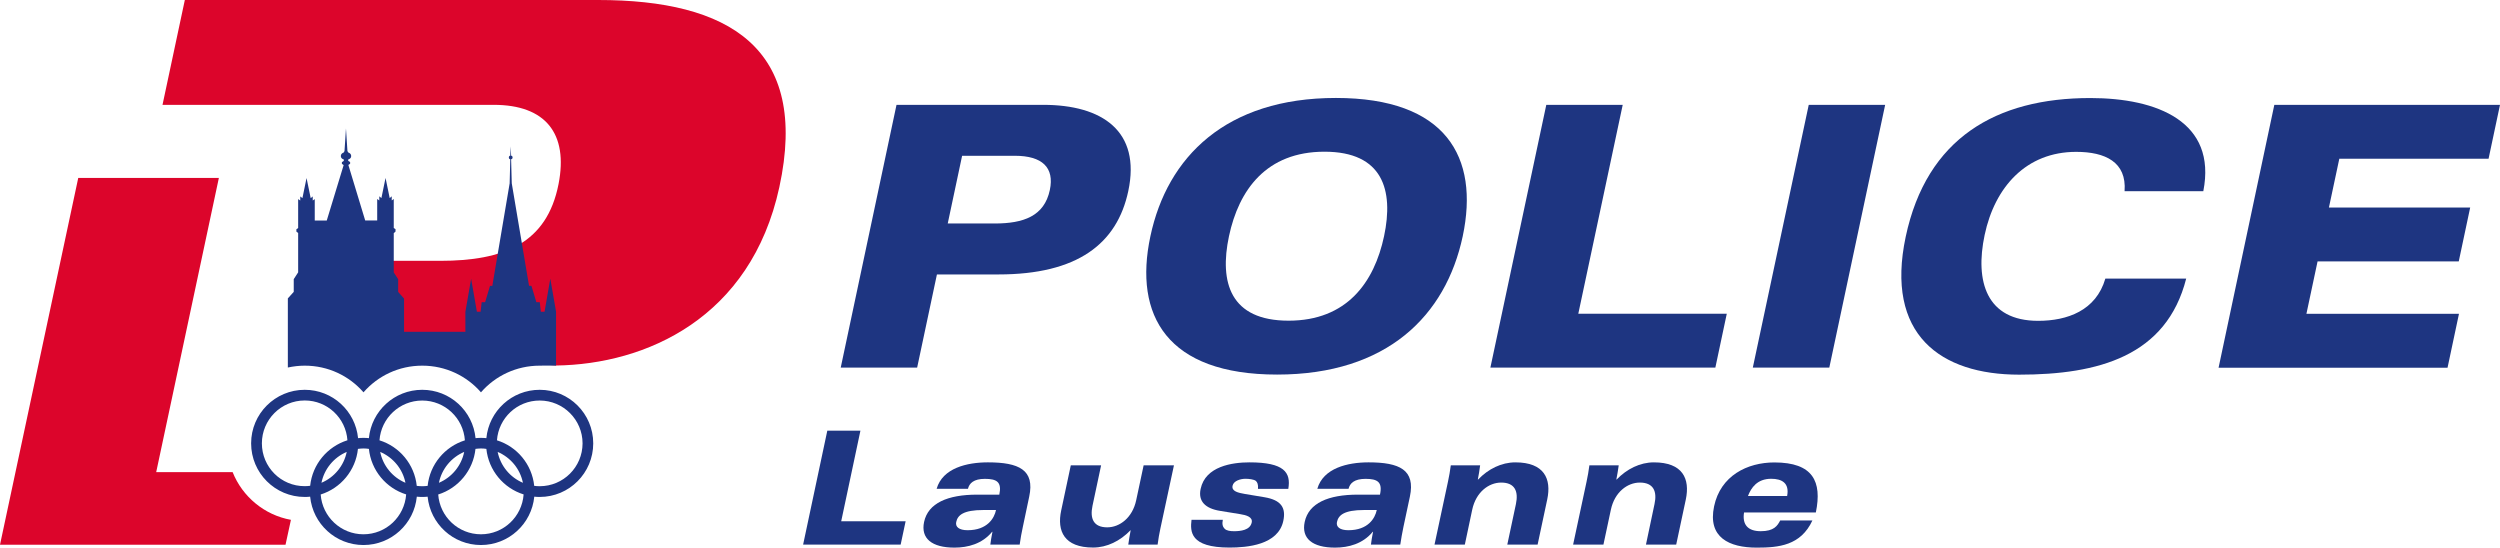
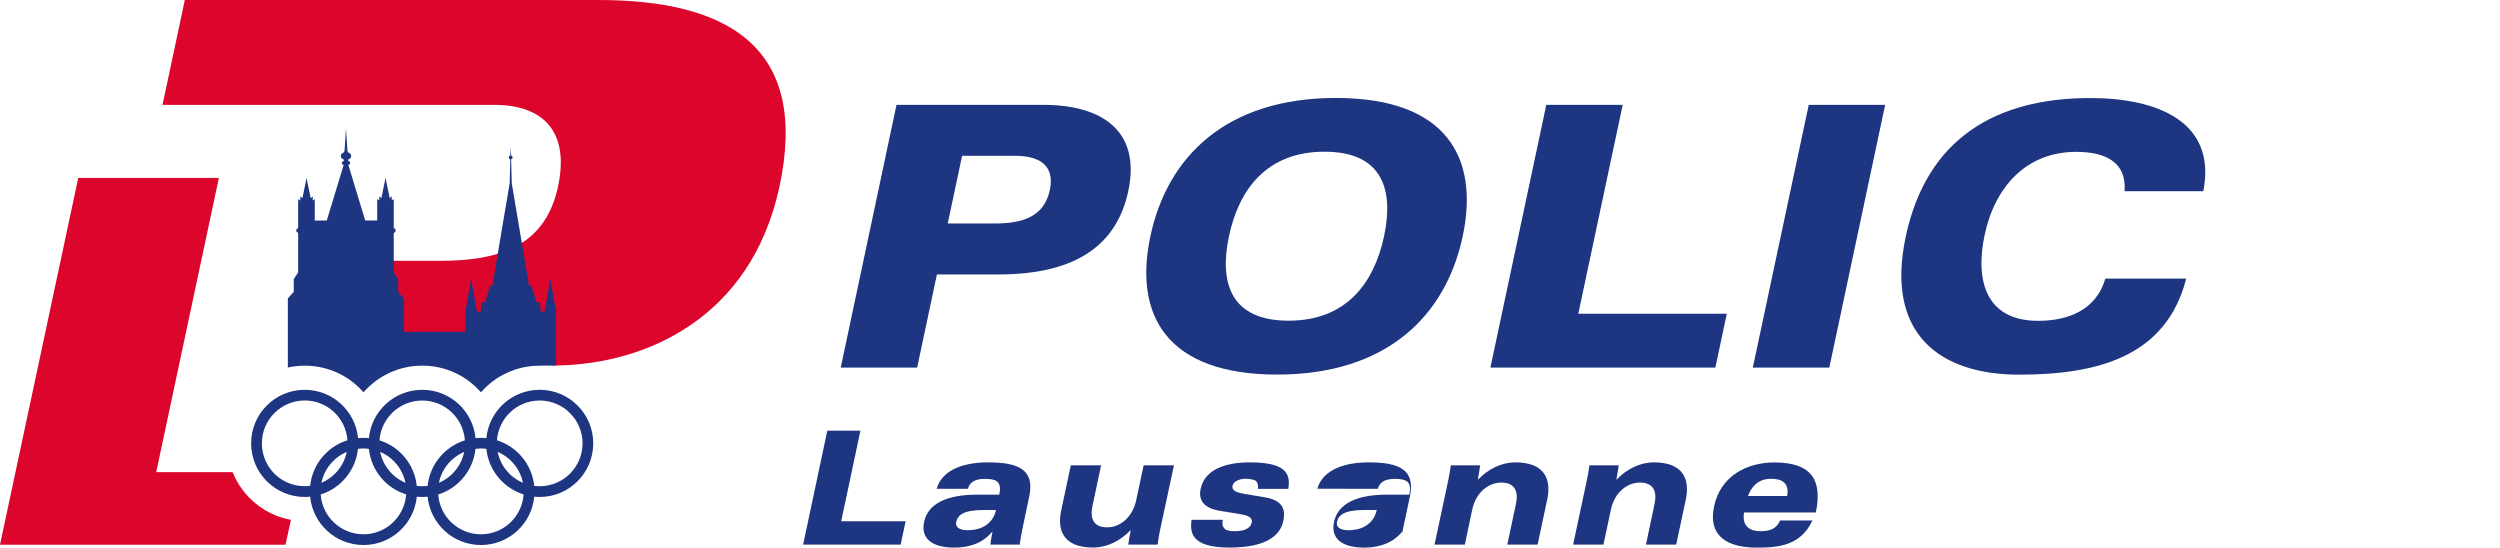
<svg xmlns="http://www.w3.org/2000/svg" version="1.1" id="Calque_1" x="0px" y="0px" width="240.059px" height="52.584px" viewBox="0 0 240.059 52.584" style="enable-background:new 0 0 240.059 52.584;" xml:space="preserve">
  <style type="text/css">
	.st0{fill:#DC052B;}
	.st1{fill:#1E3581;}
</style>
  <g>
    <path class="st0" d="M22.337,45.334h-7.338l6.017-28.246H7.513L0,52.308h27.417l0.519-2.392   C25.383,49.458,23.273,47.686,22.337,45.334z" />
    <path class="st0" d="M57.443,0H17.748l-2.143,10.067h31.804c4.993,0,7.169,2.769,6.226,7.601   c-1.119,5.721-5.263,7.378-11.374,7.378H35.921l-2.129,10.06l13.254-0.566c0,0,6.233,0.566,6.347,0.559   c8.605-0.115,18.705-4.535,21.441-17.122C77.751,4.528,69.915,0,57.443,0z" />
  </g>
  <g>
    <g>
      <g>
        <path class="st1" d="M86.086,10.067h14.089c5.66,0,9.393,2.513,8.167,8.281c-1.078,5.067-4.885,8.005-12.466,8.005     h-5.909l-1.9,8.948h-7.338L86.086,10.067z M91.005,21.461h4.508c2.763,0,4.764-0.701,5.296-3.214     c0.458-2.163-0.735-3.288-3.356-3.288h-5.067L91.005,21.461z" />
        <path class="st1" d="M128.28,9.406c10.559,0,13.793,5.66,12.176,13.281c-1.624,7.621-7.264,13.281-17.822,13.281     s-13.793-5.66-12.169-13.281C112.082,15.066,117.722,9.406,128.28,9.406z M123.732,30.793     c5.593,0,8.227-3.672,9.171-8.113c0.943-4.44-0.128-8.113-5.721-8.113c-5.593,0-8.227,3.672-9.171,8.113     C117.068,27.128,118.14,30.793,123.732,30.793z" />
        <path class="st1" d="M148.481,10.067h7.338l-4.265,20.059h14.258l-1.098,5.175h-21.602L148.481,10.067z" />
        <path class="st1" d="M173.682,10.067h7.338l-5.364,25.234h-7.345L173.682,10.067z" />
        <path class="st1" d="M204.01,18.355c0.209-2.796-1.853-3.773-4.649-3.773c-4.784,0-7.809,3.356-8.787,7.971     c-0.95,4.474,0.169,8.254,5.135,8.254c2.796,0,5.559-0.977,6.455-4.056h7.762     c-1.893,7.446-8.429,9.225-16.044,9.225c-7.553,0-12.883-3.848-10.889-13.247     c2.015-9.474,8.706-13.315,17.721-13.315c6.435,0,12.169,2.271,10.855,8.948h-7.56V18.355z" />
-         <path class="st1" d="M218.389,10.067h21.67l-1.098,5.175h-14.332l-0.997,4.683h13.564l-1.098,5.175h-13.557     l-1.071,5.033h14.649l-1.098,5.175h-21.986L218.389,10.067z" />
      </g>
      <g>
        <path class="st1" d="M79.442,41.352h3.18l-1.846,8.699h6.186l-0.478,2.244h-9.366L79.442,41.352z" />
        <path class="st1" d="M89.941,46.931c0.573-1.988,2.918-2.534,4.919-2.534c2.971,0,4.521,0.714,3.969,3.288     l-0.613,2.911c-0.121,0.566-0.229,1.139-0.303,1.698h-2.817c0.027-0.256,0.115-0.815,0.202-1.226h-0.034     c-0.943,1.152-2.318,1.516-3.612,1.516c-2.17,0-3.255-0.876-2.918-2.466c0.384-1.806,2.257-2.621,5.101-2.621     h2.123c0.256-1.213-0.236-1.516-1.388-1.516c-1.071,0-1.496,0.424-1.624,0.957h-3.005V46.931z M94.428,48.973     c-1.954,0-2.473,0.512-2.608,1.152c-0.101,0.465,0.27,0.788,1.092,0.788c1.893,0,2.567-1.152,2.729-1.941     H94.428z" />
        <path class="st1" d="M111.428,50.731c-0.101,0.485-0.209,1.044-0.27,1.563h-2.817     c0.067-0.458,0.135-0.91,0.229-1.368h-0.027c-0.977,1.018-2.251,1.651-3.578,1.651     c-2.776,0-3.49-1.577-3.066-3.558l0.923-4.339h2.911l-0.829,3.895c-0.256,1.213,0.094,2.062,1.415,2.062     c1.199,0,2.426-0.923,2.783-2.608l0.714-3.349h2.911L111.428,50.731z" />
        <path class="st1" d="M117.419,49.916c-0.088,0.411-0.007,0.681,0.182,0.863s0.526,0.229,0.903,0.229     c0.606,0,1.536-0.094,1.691-0.836c0.115-0.532-0.532-0.714-1.105-0.802l-1.947-0.317     c-1.408-0.229-2.109-0.923-1.853-2.109c0.458-2.17,3.025-2.547,4.697-2.547c3.308,0,3.996,0.957,3.72,2.547h-2.911     c0.04-0.411-0.061-0.654-0.216-0.775c-0.182-0.135-0.627-0.195-0.991-0.195c-0.472,0-1.132,0.195-1.233,0.667     c-0.115,0.546,0.566,0.681,1.166,0.788l1.9,0.317c1.61,0.27,2.075,1.018,1.806,2.271     c-0.492,2.318-3.484,2.561-5.168,2.561c-3.807,0-3.78-1.543-3.645-2.668h3.005V49.916z" />
-         <path class="st1" d="M126.495,46.931c0.573-1.988,2.918-2.534,4.919-2.534c2.971,0,4.514,0.714,3.969,3.288     l-0.62,2.911c-0.115,0.566-0.222,1.139-0.303,1.698h-2.817c0.027-0.256,0.115-0.815,0.202-1.226h-0.034     c-0.943,1.152-2.325,1.516-3.612,1.516c-2.17,0-3.255-0.876-2.918-2.466c0.384-1.806,2.257-2.621,5.107-2.621     h2.123c0.263-1.213-0.236-1.516-1.388-1.516c-1.078,0-1.503,0.424-1.631,0.957h-2.998V46.931z M130.989,48.973     c-1.954,0-2.473,0.512-2.608,1.152c-0.101,0.465,0.276,0.788,1.092,0.788c1.9,0,2.567-1.152,2.729-1.941     H130.989z" />
+         <path class="st1" d="M126.495,46.931c0.573-1.988,2.918-2.534,4.919-2.534c2.971,0,4.514,0.714,3.969,3.288     l-0.62,2.911c-0.115,0.566-0.222,1.139-0.303,1.698c0.027-0.256,0.115-0.815,0.202-1.226h-0.034     c-0.943,1.152-2.325,1.516-3.612,1.516c-2.17,0-3.255-0.876-2.918-2.466c0.384-1.806,2.257-2.621,5.107-2.621     h2.123c0.263-1.213-0.236-1.516-1.388-1.516c-1.078,0-1.503,0.424-1.631,0.957h-2.998V46.931z M130.989,48.973     c-1.954,0-2.473,0.512-2.608,1.152c-0.101,0.465,0.276,0.788,1.092,0.788c1.9,0,2.567-1.152,2.729-1.941     H130.989z" />
        <path class="st1" d="M139.041,46.244c0.101-0.485,0.209-1.044,0.27-1.563h2.817     c-0.061,0.458-0.128,0.91-0.222,1.368h0.027c0.97-1.018,2.244-1.651,3.578-1.651     c2.769,0,3.484,1.577,3.059,3.564l-0.923,4.333h-2.911l0.829-3.895c0.256-1.213-0.094-2.062-1.415-2.062     c-1.199,0-2.426,0.923-2.783,2.608l-0.708,3.349h-2.911L139.041,46.244z" />
        <path class="st1" d="M152.349,46.244c0.101-0.485,0.209-1.044,0.27-1.563h2.817     c-0.067,0.458-0.135,0.91-0.229,1.368h0.027c0.977-1.018,2.251-1.651,3.578-1.651     c2.776,0,3.484,1.577,3.066,3.564l-0.923,4.333h-2.904l0.822-3.895c0.263-1.213-0.094-2.062-1.408-2.062     c-1.199,0-2.426,0.923-2.783,2.608l-0.714,3.349h-2.911L152.349,46.244z" />
        <path class="st1" d="M167.47,49.202c-0.189,1.179,0.371,1.806,1.604,1.806c1.267,0,1.604-0.519,1.867-1.031h3.093     c-1.119,2.412-3.234,2.608-5.343,2.608c-2.641,0-4.73-0.97-4.097-3.969c0.62-2.938,3.187-4.211,5.788-4.211     c3.713,0,4.595,1.833,3.982,4.804h-6.893V49.202z M171.607,47.625c0.236-1.24-0.499-1.651-1.53-1.651     c-1.348,0-1.927,0.863-2.23,1.651H171.607z" />
      </g>
    </g>
    <g>
      <path class="st1" d="M51.823,37.43c-2.675,0-4.865,2.035-5.121,4.643c-0.169-0.02-0.344-0.027-0.519-0.027    c-0.175,0-0.35,0.007-0.519,0.027c-0.256-2.608-2.446-4.643-5.121-4.643s-4.865,2.035-5.121,4.643    c-0.169-0.02-0.344-0.027-0.519-0.027c-0.175,0-0.35,0.007-0.519,0.027c-0.256-2.608-2.446-4.643-5.121-4.643    c-2.844,0-5.148,2.304-5.148,5.141c0,2.844,2.304,5.148,5.148,5.148c0.175,0,0.35-0.007,0.519-0.027    c0.256,2.608,2.446,4.643,5.121,4.643c2.668,0,4.865-2.035,5.121-4.643c0.169,0.02,0.344,0.027,0.519,0.027    s0.35-0.007,0.519-0.027c0.256,2.608,2.446,4.643,5.121,4.643c2.668,0,4.865-2.035,5.121-4.643    c0.175,0.02,0.344,0.027,0.519,0.027c2.844,0,5.141-2.304,5.141-5.148C56.964,39.728,54.66,37.43,51.823,37.43z     M25.147,42.572c0-2.271,1.839-4.117,4.117-4.117c2.17,0,3.949,1.685,4.097,3.821    c-1.927,0.606-3.362,2.304-3.578,4.373c-0.175,0.02-0.344,0.034-0.526,0.034    C26.986,46.688,25.147,44.849,25.147,42.572z M33.293,43.394c-0.27,1.341-1.199,2.446-2.426,2.965    C31.137,45.024,32.06,43.919,33.293,43.394z M34.897,51.304c-2.17,0-3.949-1.685-4.104-3.821    c1.927-0.606,3.362-2.311,3.578-4.38c0.175-0.02,0.344-0.04,0.526-0.04c0.175,0,0.35,0.013,0.526,0.04    c0.216,2.069,1.651,3.773,3.578,4.373C38.845,49.62,37.073,51.304,34.897,51.304z M36.507,43.394    c1.233,0.526,2.156,1.624,2.426,2.965C37.7,45.84,36.777,44.734,36.507,43.394z M40.018,46.655    c-0.216-2.069-1.651-3.773-3.578-4.373c0.155-2.136,1.927-3.821,4.104-3.821c2.17,0,3.949,1.685,4.097,3.821    c-1.927,0.606-3.362,2.304-3.578,4.373c-0.175,0.02-0.344,0.034-0.519,0.034    C40.361,46.688,40.186,46.675,40.018,46.655z M44.573,43.394c-0.27,1.341-1.199,2.446-2.426,2.965    C42.416,45.024,43.34,43.919,44.573,43.394z M46.183,51.304c-2.176,0-3.949-1.685-4.104-3.821    c1.927-0.606,3.362-2.311,3.578-4.38c0.175-0.02,0.344-0.04,0.526-0.04c0.175,0,0.35,0.013,0.519,0.04    c0.216,2.069,1.651,3.773,3.578,4.373C50.125,49.62,48.353,51.304,46.183,51.304z M47.787,43.394    c1.233,0.526,2.156,1.624,2.426,2.965C48.98,45.84,48.056,44.734,47.787,43.394z M51.823,46.688    c-0.182,0-0.35-0.013-0.526-0.034c-0.216-2.069-1.651-3.773-3.578-4.373c0.155-2.136,1.927-3.821,4.104-3.821    c2.271,0,4.117,1.846,4.117,4.117C55.933,44.849,54.094,46.688,51.823,46.688z" />
      <path class="st1" d="M29.264,35.112c2.251,0,4.272,0.984,5.64,2.561c1.375-1.577,3.389-2.561,5.64-2.561    c2.251,0,4.272,0.984,5.64,2.561c1.368-1.577,3.396-2.561,5.64-2.561c0.202,0,0.606-0.007,0.613-0.007    c0.303,0,0.937,0,0.957,0V29.924l-0.552-3.167l0,0l-0.552,3.174h-0.357l-0.101-0.916h-0.33l-0.472-1.57h-0.229    L49.141,17.6l-0.061-2.311c0,0,0.141,0,0.141-0.169s-0.141-0.169-0.141-0.169l-0.04-0.889l-0.04,0.889    c0,0-0.141,0-0.141,0.169c0,0.175,0.141,0.169,0.141,0.169l-0.061,2.318l-1.664,9.844h-0.222l-0.472,1.57h-0.33    l-0.101,0.91h-0.357l-0.552-3.167l0,0l-0.552,3.174v1.92h-5.889v-3.187l-0.566-0.64V26.811l-0.424-0.654v-3.773    l0.169-0.148v-0.229l-0.169-0.115v-2.783l-0.195,0.141v-0.398l-0.195,0.169l-0.398-1.934l-0.398,1.934    l-0.202-0.169v0.398l-0.202-0.141v2.062h-1.152l-1.617-5.33l0.169-0.115v-0.162l-0.182-0.115V15.309    c0,0,0.283-0.054,0.283-0.323s-0.27-0.337-0.27-0.337l-0.088-0.141l-0.141-2.176l-0.141,2.176l-0.081,0.141    c0,0-0.27,0.067-0.27,0.337s0.283,0.323,0.283,0.323v0.141l-0.182,0.115v0.169l0.169,0.115l-1.624,5.33h-1.152    v-2.062l-0.195,0.141V18.86l-0.195,0.169l-0.398-1.934l-0.398,1.934L28.832,18.86v0.398l-0.202-0.141v2.783    l-0.169,0.115v0.222l0.169,0.141v3.773l-0.424,0.654v1.22l-0.566,0.627v6.462c0,0,0,0.074,0,0.175    C28.159,35.18,28.704,35.112,29.264,35.112z" />
    </g>
  </g>
</svg>